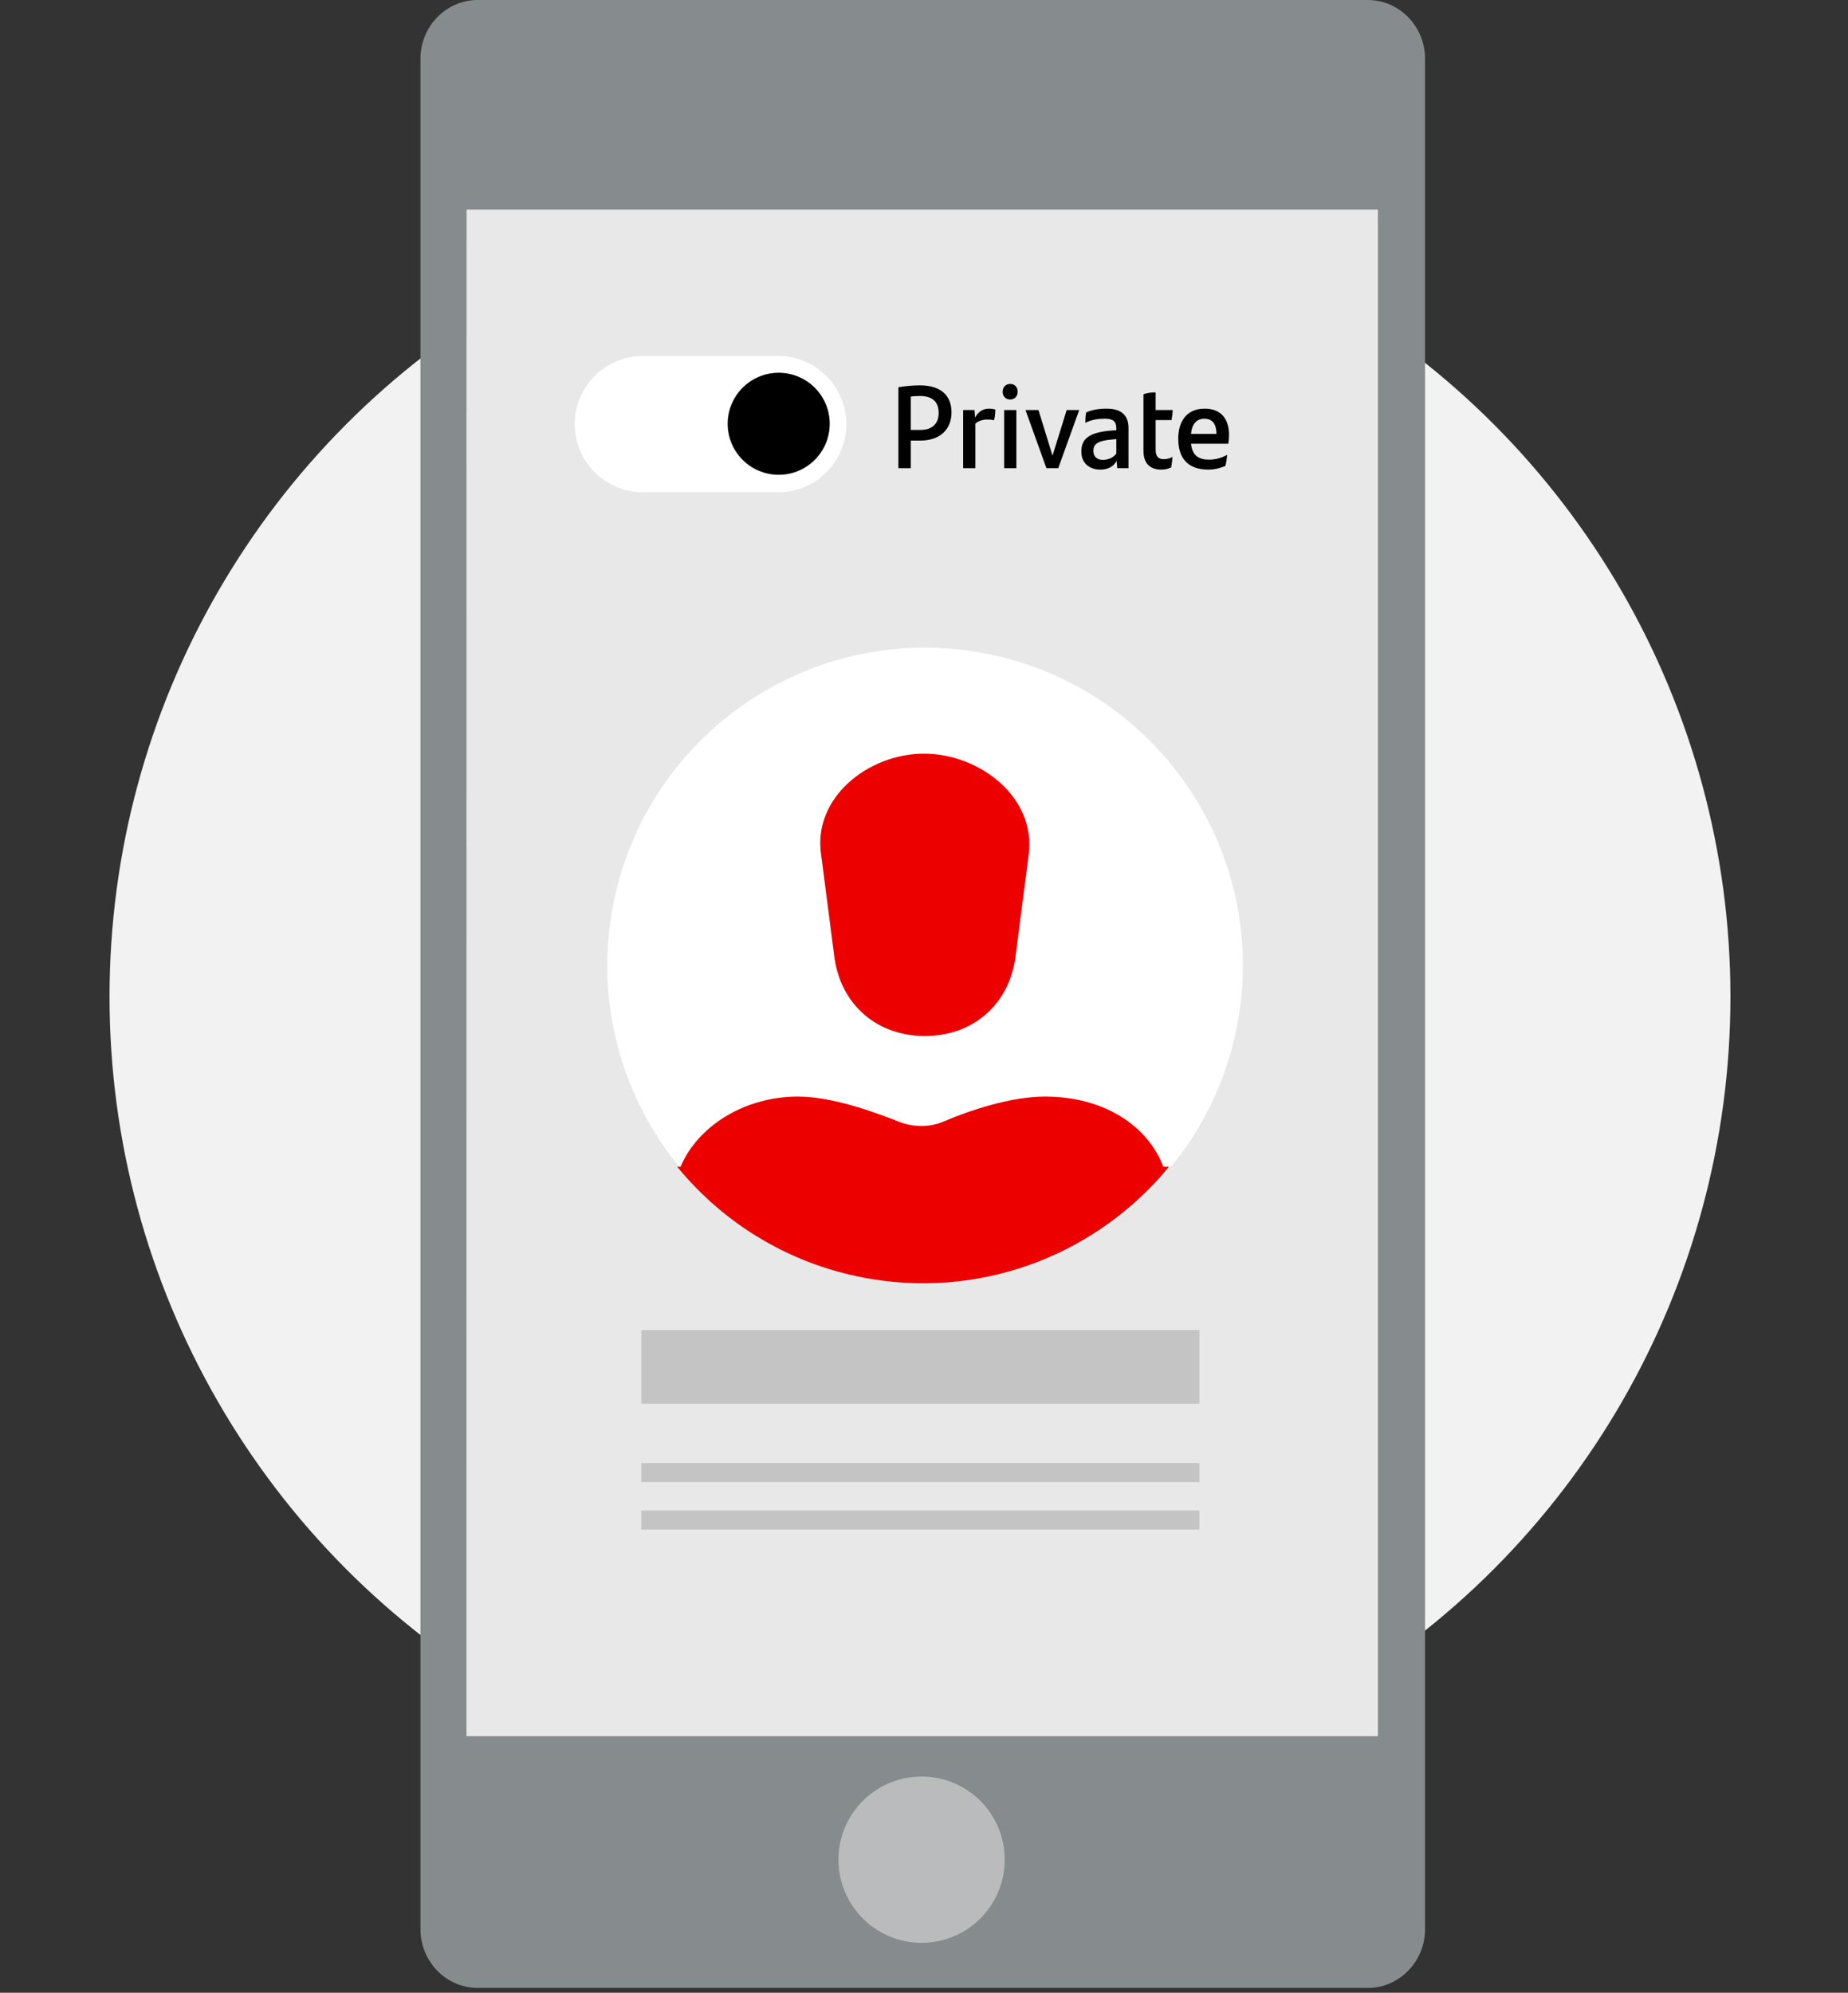
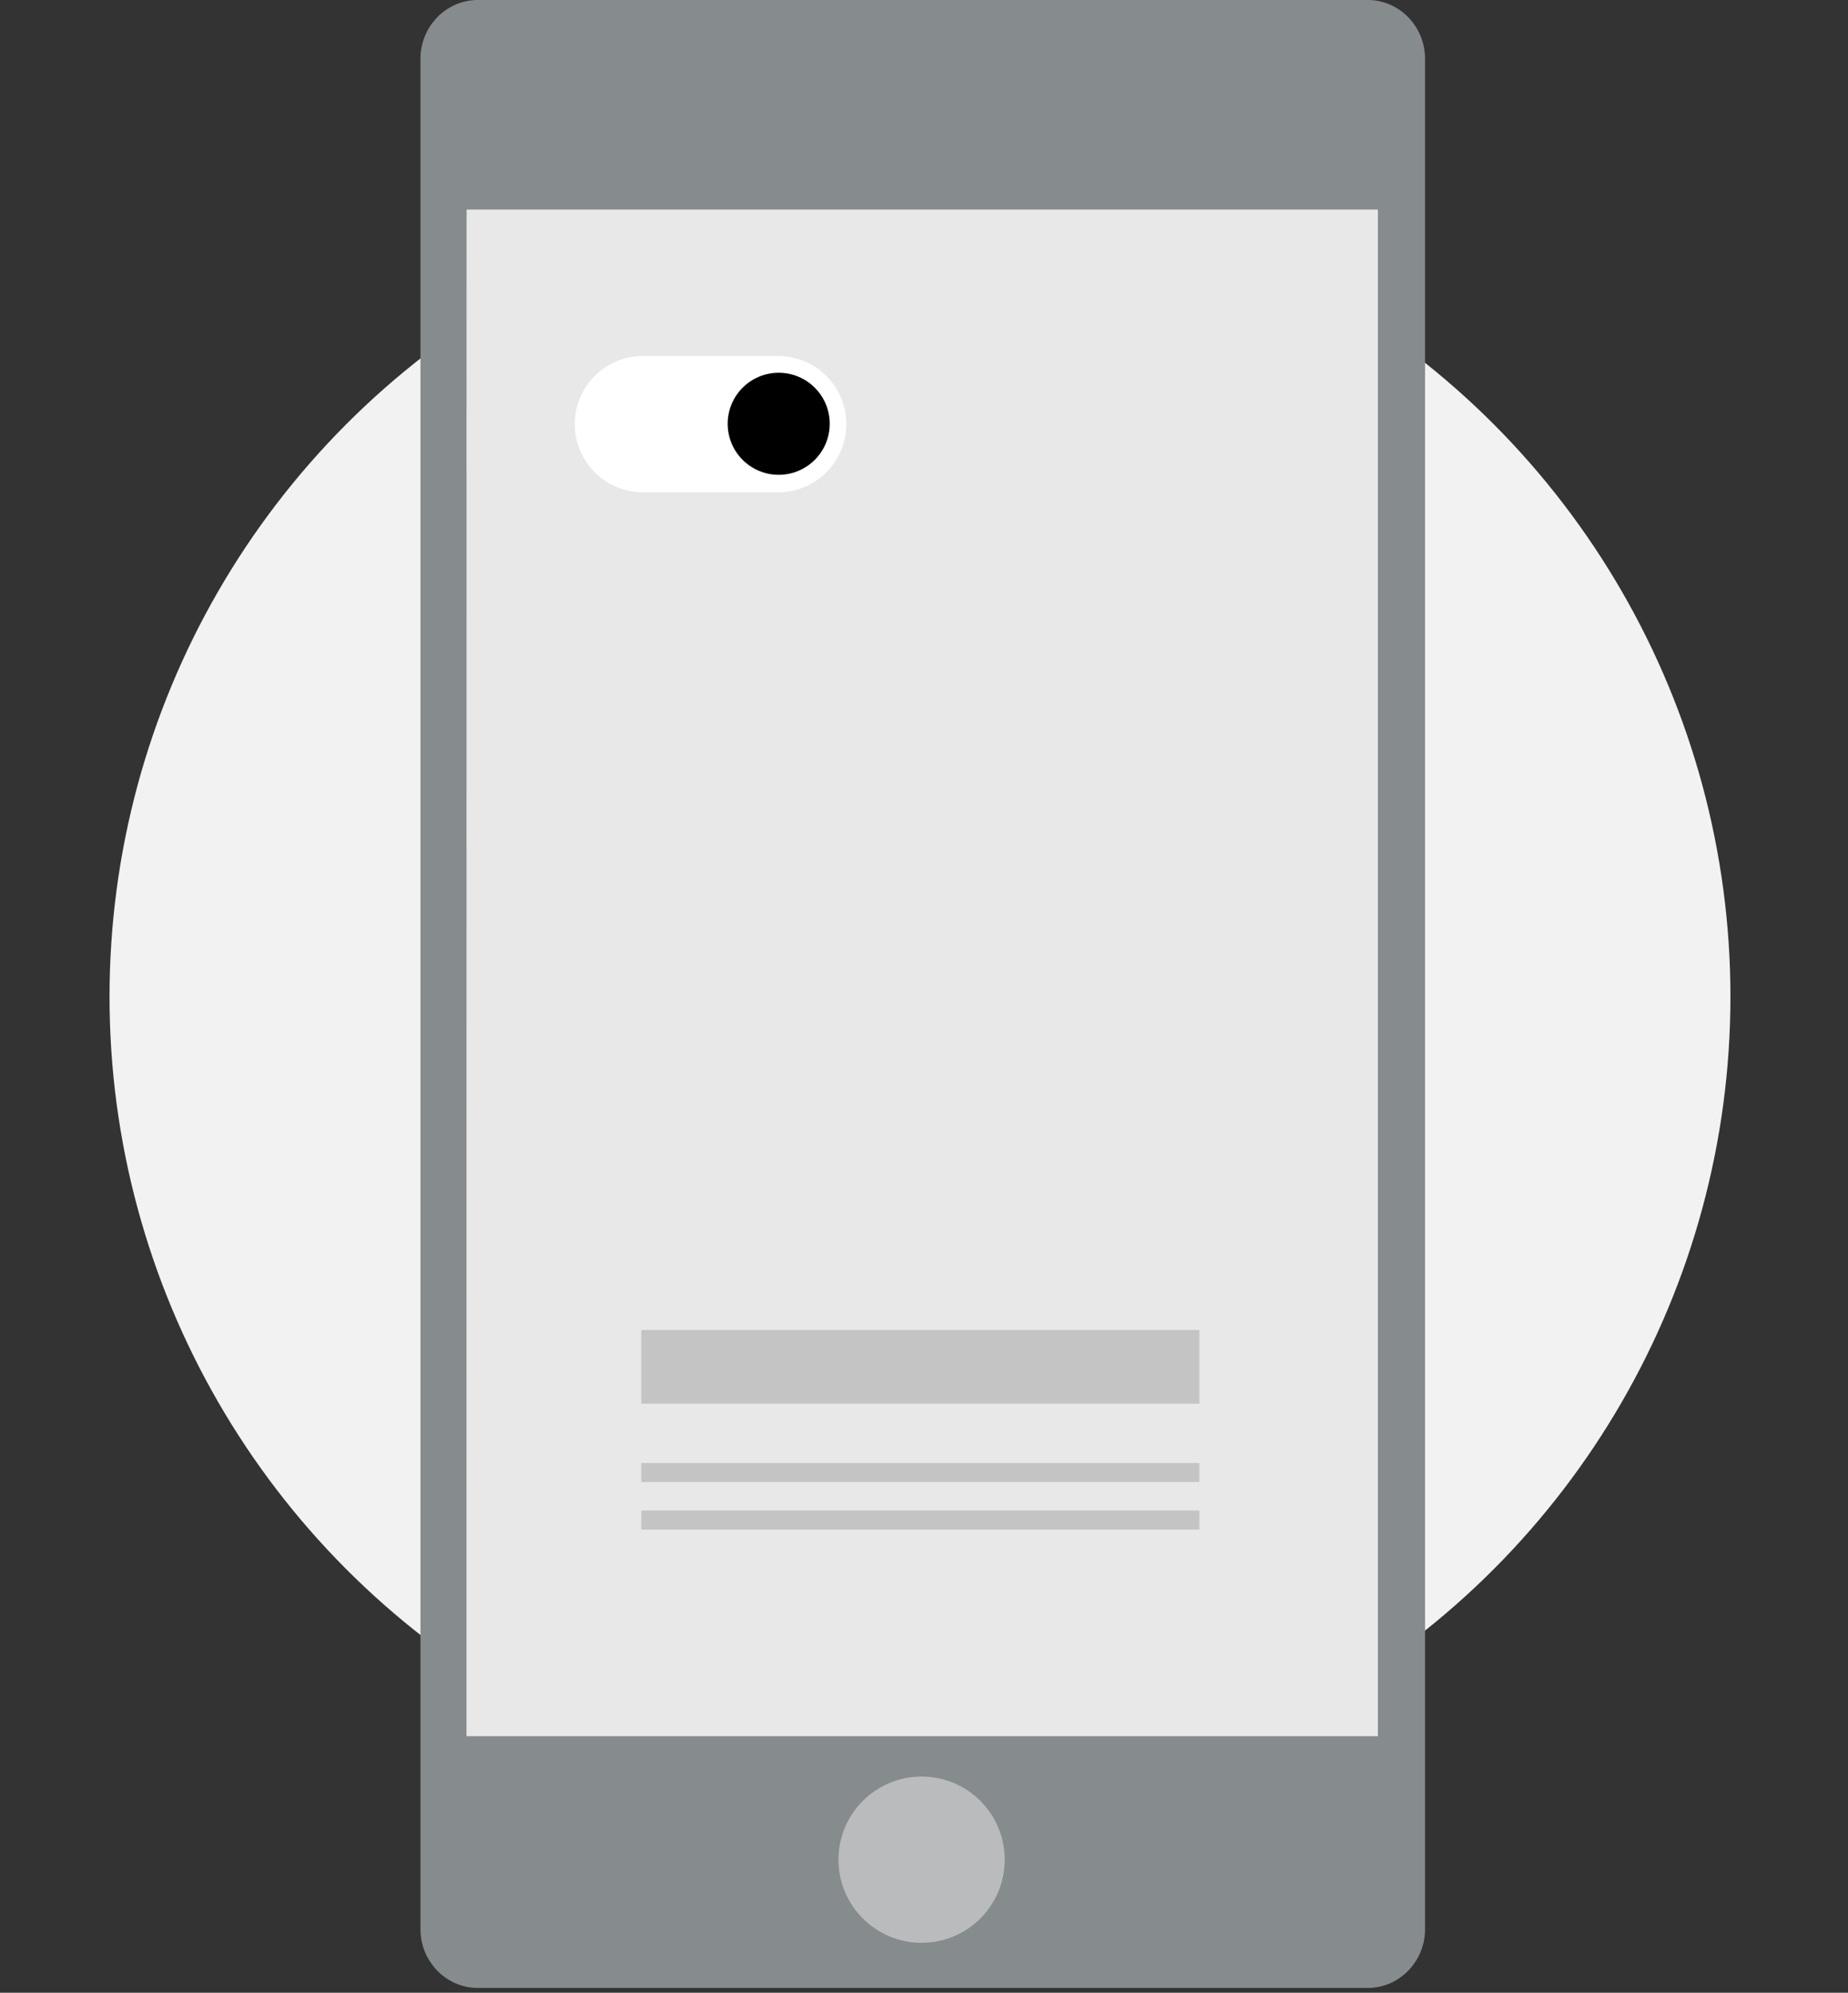
<svg xmlns="http://www.w3.org/2000/svg" width="115" height="124" viewBox="0 0 115 124" fill="none">
  <rect x="0" y="0" width="115" height="124" fill="#333333" stroke="none" />
  <circle cx="57.25" cy="62.021" r="50.434" fill="#F2F2F2" />
  <path fill-rule="evenodd" clip-rule="evenodd" d="M88.68 120.044C88.68 122.056 87.079 123.701 85.12 123.701H29.725C27.767 123.701 26.165 122.056 26.165 120.044V3.657C26.165 1.645 27.767 0 29.725 0H85.12C87.079 0 88.68 1.645 88.68 3.657V120.044Z" fill="#868B8D" />
  <circle cx="57.35" cy="115.72" r="5.173" fill="#BABBBC" />
  <path fill-rule="evenodd" clip-rule="evenodd" d="M82.919 13.039H81.424H78.565H75.313H72.599H72.413H68.778H59.631H56.46H53.206H50.162H45.6H42.767H33.828H33.502H30.665H29.035L29.033 25.632L29.029 25.628V29.021L29.033 29.024V38.383H29.032V49.716H29.029V52.517H29.032L29.031 80.636H29.029V83.184H29.031L29.029 96.18V99.573V108.037H85.746V13.039H82.919Z" fill="#E9E8E8" />
-   <path d="M57.24 23.979C56.795 23.979 56.249 24.037 55.907 24.095V29.134H56.679V27.416H57.276C58.521 27.416 59.213 26.695 59.213 25.653C59.213 24.787 58.732 23.979 57.24 23.979ZM57.276 26.753H56.679V24.678C56.883 24.648 57.101 24.641 57.247 24.641C58.077 24.641 58.412 25.049 58.412 25.704C58.412 26.316 58.062 26.753 57.276 26.753ZM61.531 25.428C61.167 25.428 60.869 25.631 60.679 25.981L60.643 25.515H59.937V29.134H60.694V26.36C60.898 26.178 61.189 26.105 61.429 26.105C61.59 26.105 61.735 26.119 61.859 26.148C61.91 25.966 61.939 25.697 61.939 25.479C61.83 25.449 61.684 25.428 61.531 25.428ZM62.868 24.86C63.138 24.86 63.327 24.656 63.327 24.379C63.327 24.081 63.138 23.891 62.868 23.891C62.592 23.891 62.395 24.081 62.395 24.379C62.395 24.663 62.592 24.86 62.868 24.86ZM62.49 29.134H63.247V25.515H62.49V29.134ZM66.379 25.515L65.498 28.355L64.624 25.515H63.816L65.119 29.134H65.855L67.158 25.515H66.379ZM68.864 25.428C68.296 25.428 67.881 25.529 67.59 25.668C67.553 25.872 67.539 26.134 67.539 26.309C67.852 26.163 68.172 26.054 68.77 26.054C69.279 26.054 69.469 26.236 69.469 26.666V26.775L69.301 26.782C67.779 26.877 67.291 27.292 67.291 28.1C67.291 28.835 67.808 29.221 68.471 29.221C68.995 29.221 69.316 28.996 69.49 28.675L69.527 29.134H70.226V26.636C70.226 25.872 69.811 25.428 68.864 25.428ZM68.624 28.617C68.253 28.617 68.041 28.391 68.041 28.064C68.041 27.656 68.245 27.416 69.338 27.335L69.469 27.328V28.224C69.301 28.464 68.974 28.617 68.624 28.617ZM71.915 27.969V26.141H72.905C72.941 25.937 72.963 25.748 72.978 25.515H71.915V24.415C71.652 24.415 71.397 24.445 71.157 24.532V28.049C71.157 28.865 71.594 29.221 72.257 29.221C72.468 29.221 72.672 29.185 72.883 29.083C72.919 28.879 72.948 28.683 72.963 28.435C72.81 28.522 72.614 28.573 72.431 28.573C72.067 28.573 71.915 28.399 71.915 27.969ZM76.481 27.059C76.481 26.083 75.993 25.428 74.974 25.428C73.816 25.428 73.321 26.258 73.321 27.299C73.321 28.464 73.874 29.221 75.192 29.221C75.629 29.221 75.986 29.105 76.255 28.996C76.306 28.806 76.35 28.515 76.365 28.304C76.008 28.5 75.644 28.602 75.243 28.602C74.581 28.602 74.202 28.348 74.115 27.612H76.437C76.459 27.503 76.481 27.241 76.481 27.059ZM74.945 26.054C75.476 26.054 75.695 26.425 75.702 27H74.115C74.173 26.389 74.464 26.054 74.945 26.054Z" fill="black" />
  <path d="M40.009 30.632L48.423 30.632C50.765 30.632 52.665 28.733 52.665 26.391C52.665 24.049 50.765 22.15 48.423 22.15L40.009 22.15C37.667 22.15 35.768 24.049 35.768 26.391C35.768 28.733 37.667 30.632 40.009 30.632ZM48.423 23.201C50.184 23.201 51.614 24.627 51.614 26.391C51.614 28.152 50.184 29.581 48.423 29.581C46.663 29.581 45.233 28.152 45.233 26.391C45.233 24.631 46.663 23.201 48.423 23.201Z" fill="white" />
  <circle cx="48.46" cy="26.369" r="3.173" fill="black" />
-   <path d="M77.086 63.244C78.835 52.465 71.515 42.308 60.735 40.559C49.956 38.809 39.799 46.129 38.05 56.909C36.3 67.689 43.62 77.846 54.4 79.595C65.18 81.344 75.336 74.024 77.086 63.244Z" fill="white" />
-   <path d="M57.501 46.897C54.031 46.897 50.506 49.651 51.112 53.286L51.938 59.675C52.378 62.54 54.582 64.467 57.556 64.467C60.53 64.467 62.733 62.54 63.174 59.675L64 53.286C64.551 49.651 60.971 46.897 57.501 46.897Z" fill="#EC0000" />
-   <path fill-rule="evenodd" clip-rule="evenodd" d="M42.348 72.604C43.407 70.09 46.314 68.235 49.658 68.235C51.751 68.235 54.339 69.171 55.882 69.777C56.818 70.163 57.864 70.163 58.746 69.777C60.288 69.116 62.877 68.235 65.025 68.235C68.752 68.235 71.442 70.09 72.391 72.604H72.746C68.423 77.875 61.489 80.766 54.275 79.595C49.318 78.791 45.092 76.208 42.143 72.604H42.348Z" fill="#EC0000" />
  <rect x="39.908" y="82.763" width="34.731" height="4.582" fill="#C4C4C4" />
  <rect x="39.908" y="91.039" width="34.731" height="1.182" fill="#C4C4C4" />
  <rect x="39.908" y="93.995" width="34.731" height="1.182" fill="#C4C4C4" />
</svg>